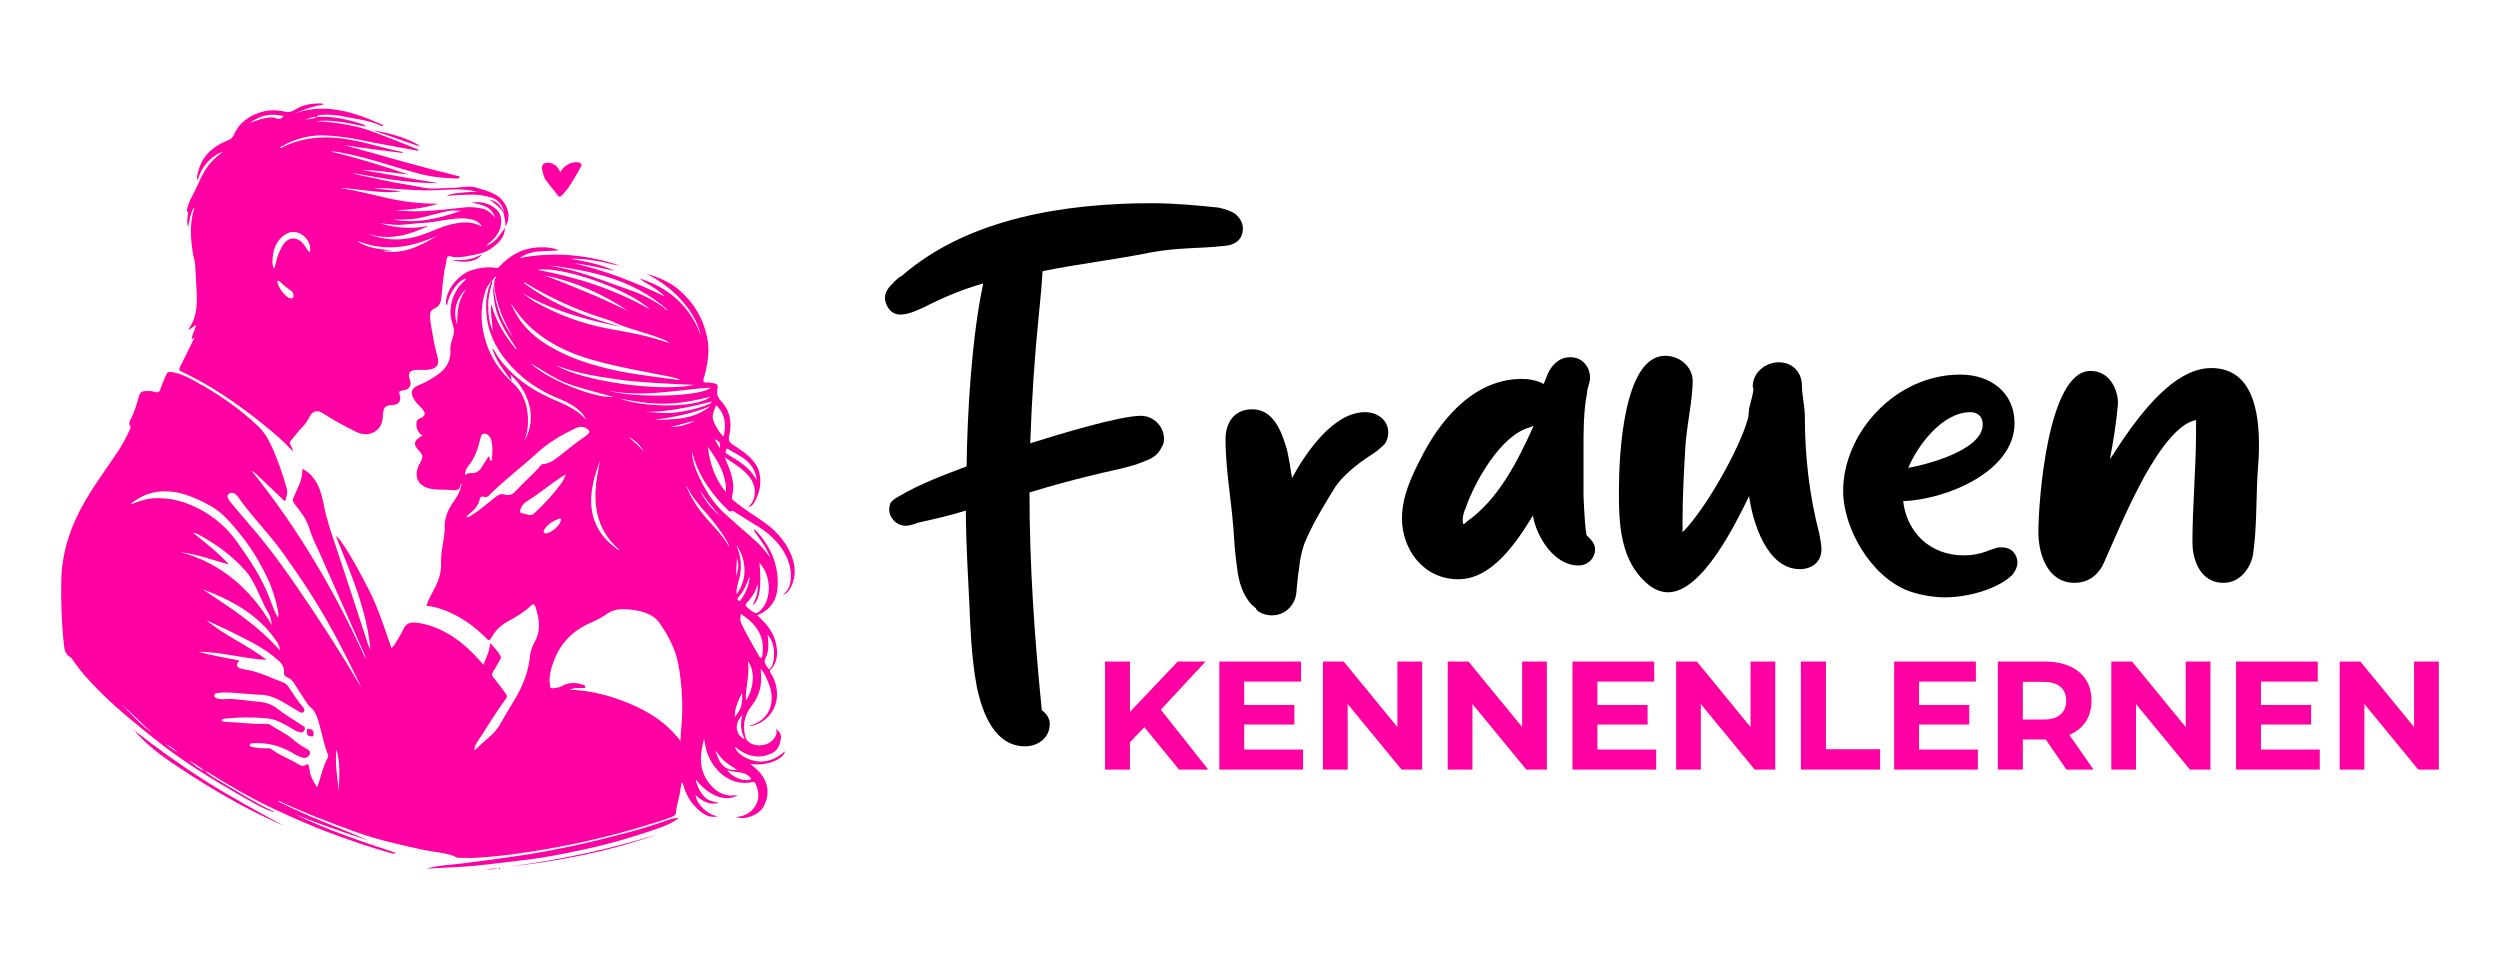
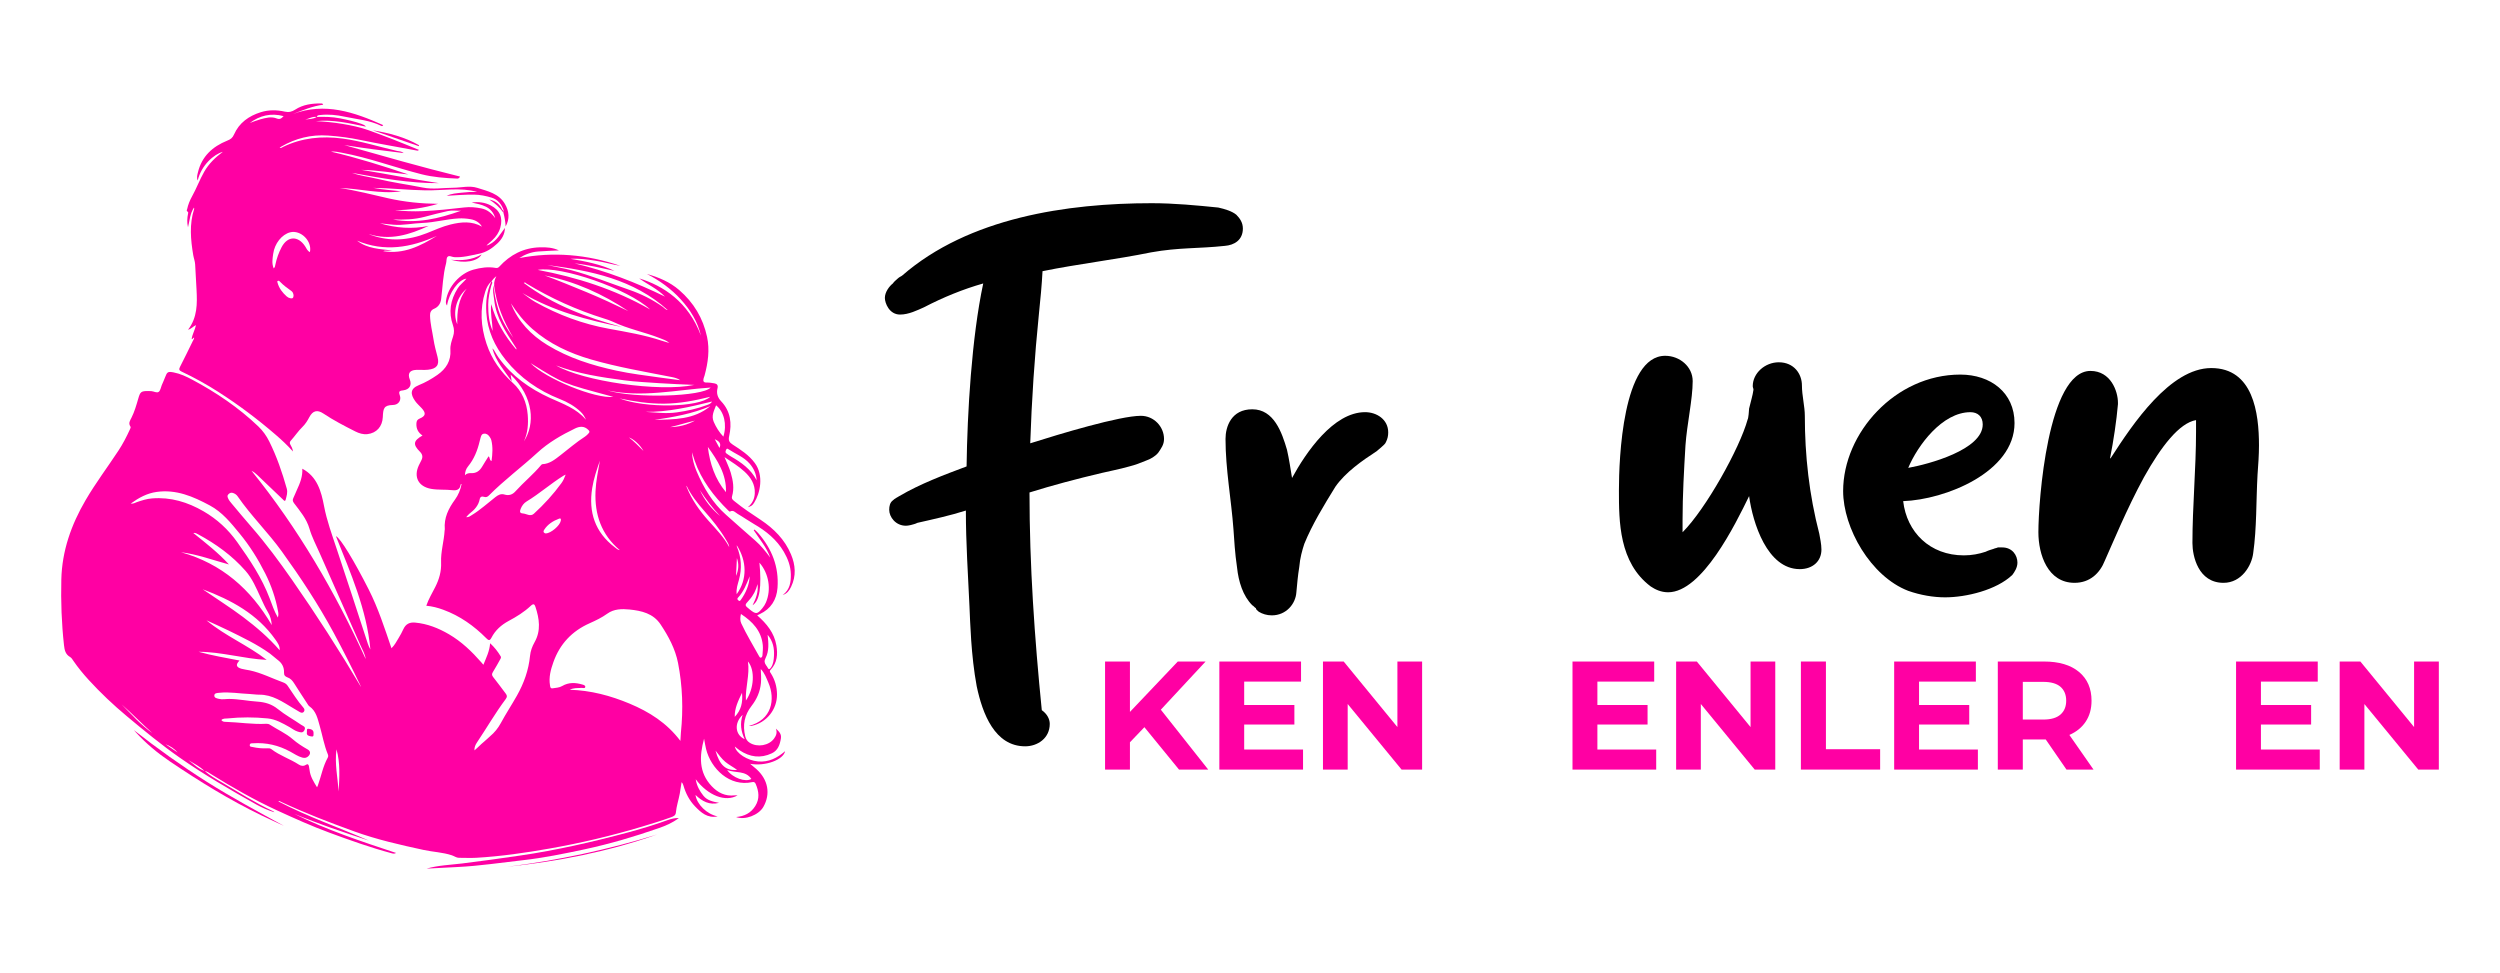
<svg xmlns="http://www.w3.org/2000/svg" version="1.1" id="Calque_1" x="0px" y="0px" width="220.42px" height="85.768px" viewBox="0 0 220.42 85.768" enable-background="new 0 0 220.42 85.768" xml:space="preserve">
  <g>
    <g>
      <g>
        <path d="M92.555,63.823c0,1.274-1.084,1.978-2.168,1.978c-2.678,0-3.762-2.87-4.272-5.292c-0.51-2.743-0.573-5.676-0.637-7.015     c-0.128-2.808-0.319-5.611-0.319-8.48c-1.403,0.446-2.87,0.765-4.272,1.084c-0.255,0.127-0.382,0.127-0.574,0.191     c-0.255,0.063-0.446,0.063-0.446,0.063c-0.893,0-1.467-0.765-1.467-1.402c0-0.318,0.064-0.638,0.319-0.829     c0.191-0.19,0.382-0.255,0.573-0.382c1.849-1.085,3.89-1.85,5.93-2.615c0.064-4.719,0.447-11.351,1.467-16.132     c-1.785,0.51-3.507,1.211-5.229,2.104c-0.574,0.255-1.339,0.639-2.104,0.639c-0.957,0-1.339-1.021-1.339-1.467     c0-0.51,0.382-1.021,0.702-1.274c0.127-0.192,0.318-0.319,0.446-0.447c0.127-0.127,0.319-0.19,0.383-0.255     c5.866-5.102,14.538-6.376,21.999-6.376c1.977,0,3.955,0.19,5.867,0.383c0.573,0.128,1.211,0.318,1.594,0.638     c0.318,0.318,0.574,0.701,0.574,1.212c0,1.021-0.766,1.467-1.595,1.53c-2.359,0.255-4.017,0.127-6.504,0.573     c-3.125,0.638-6.44,1.02-9.565,1.658c-0.063,1.211-0.191,2.551-0.318,3.762c-0.383,3.762-0.638,7.588-0.766,11.414     c2.614-0.829,7.907-2.424,9.756-2.424c1.147,0,2.04,0.957,2.04,2.041c0,0.51-0.255,0.829-0.51,1.212     c-0.255,0.317-0.701,0.572-1.084,0.701c-0.446,0.19-0.956,0.382-1.467,0.51c-0.893,0.256-1.913,0.446-2.423,0.573     c-2.168,0.511-4.336,1.085-6.377,1.722c0,6.439,0.447,12.815,1.084,19.193C92.3,62.93,92.555,63.376,92.555,63.823z" />
        <path d="M109.07,50.05c-0.191-1.275-0.255-2.486-0.318-3.38c-0.191-2.613-0.701-5.292-0.701-7.97c0-1.084,0.51-2.614,2.359-2.614     c1.912,0,2.613,2.041,3.061,3.571c0.191,0.827,0.318,1.722,0.445,2.485c1.213-2.23,3.637-5.803,6.44-5.803     c1.021,0,2.04,0.638,2.04,1.786c0,0.316-0.063,0.573-0.189,0.828c-0.064,0.19-0.256,0.318-0.384,0.446l-0.446,0.383     c-1.273,0.829-2.742,1.85-3.635,3.124c-1.021,1.658-2.039,3.315-2.742,5.037c-0.19,0.574-0.383,1.275-0.445,2.04     c-0.127,0.767-0.191,1.531-0.256,2.232c-0.063,1.02-0.893,2.04-2.168,2.04c-0.445,0-0.828-0.127-1.146-0.318     c-0.128-0.128-0.256-0.19-0.256-0.317c-0.127-0.064-0.189-0.191-0.318-0.256C109.58,52.536,109.197,51.261,109.07,50.05z" />
-         <path d="M128.582,51.071c-3.125,0-4.973-2.679-4.973-5.356c0-1.913,0.828-3.699,1.657-5.292c1.53-3.062,4.463-7.015,8.927-7.015     c0.639,0,1.339,0.128,1.913,0.446c0.128-0.318,0.255-0.638,0.383-0.957c0.318-0.638,0.894-1.401,1.978-1.401     s1.722,0.893,1.722,1.785c0,0.255-0.063,0.511-0.128,0.7c-0.063,0.191-0.127,0.384-0.127,0.639     c-0.319,1.594-0.319,3.38-0.319,4.974v4.081c0.063,1.786,0.191,3.189,0.255,3.444c0,0.063,0.064,0.127,0.129,0.189l0.19,0.191     c0.19,0.19,0.446,0.511,0.446,0.956c0,0.702-0.574,1.402-1.467,1.402c-2.168,0-3.699-2.551-4.018-4.398     C133.748,47.754,131.58,51.071,128.582,51.071z M129.156,46.16l0.191-0.191c2.74-1.912,4.463-5.292,5.865-8.417     c-0.063,0-0.191,0.063-0.318,0.127c-2.551,0.638-4.91,4.846-5.676,7.143c-0.19,0.382-0.254,0.7-0.254,1.083     c0,0.063,0,0.191,0.063,0.318C129.094,46.16,129.094,46.16,129.156,46.16z" />
        <path d="M154.088,36.977c0.063-0.063,0.127-0.829,0.127-0.956c0.129-0.573,0.318-1.147,0.384-1.657     c0-0.129-0.063-0.191-0.063-0.318c0-1.148,1.084-2.104,2.295-2.104c1.34,0,2.041,1.021,2.041,2.04     c0,0.894,0.256,1.851,0.256,2.679c0,3.508,0.383,6.95,1.274,10.394c0.063,0.383,0.19,0.894,0.19,1.402     c0,1.021-0.766,1.722-1.912,1.722c-2.87,0-4.146-4.08-4.465-6.438c-1.211,2.485-4.145,8.479-7.142,8.479     c-0.638,0-1.147-0.256-1.53-0.511c-2.806-2.104-2.806-5.738-2.806-8.481c0-2.74,0.319-11.858,4.081-11.858     c1.275,0,2.423,0.957,2.423,2.231c0,1.595-0.51,3.825-0.637,5.675c-0.128,2.168-0.256,4.399-0.256,6.568v1.083     C150.391,44.885,153.388,39.529,154.088,36.977z" />
        <path d="M173.153,48.966c0.701,0,1.339-0.127,1.913-0.318c0.255-0.128,0.51-0.191,0.701-0.255     c0.128-0.063,0.255-0.063,0.383-0.128h0.382c0.894,0,1.341,0.701,1.341,1.339c0,0.446-0.256,0.828-0.447,1.083     c-1.402,1.34-4.08,1.979-5.93,1.979c-1.021,0-2.168-0.191-3.252-0.573c-3.316-1.275-5.738-5.548-5.738-8.8     c0-5.103,4.59-10.267,10.33-10.267c2.678,0,4.781,1.595,4.781,4.272c0,4.336-6.121,6.759-9.818,6.886     C168.115,46.925,170.156,48.966,173.153,48.966z M174.813,37.425c0-0.701-0.446-1.084-1.085-1.084     c-2.486,0-4.654,2.934-5.483,4.91C170.029,40.932,174.813,39.657,174.813,37.425z" />
        <path d="M186.16,40.294c1.85-2.869,5.166-7.843,8.801-7.843c3.699,0,4.209,3.953,4.209,6.822c0,0.829-0.064,1.722-0.129,2.614     c-0.127,2.295-0.063,4.655-0.381,6.886c-0.129,1.084-1.021,2.614-2.615,2.614c-2.231,0-2.742-2.358-2.742-3.507     c0-3.252,0.318-6.568,0.318-9.82v-1.021c-1.467,0.256-3.061,2.296-4.591,5.038c-1.53,2.805-2.806,5.93-3.442,7.333     c-0.446,1.146-1.34,1.977-2.678,1.977c-2.361,0-3.189-2.486-3.189-4.464c0-2.741,0.828-14.219,4.592-14.219     c1.785,0,2.423,1.786,2.423,2.806v0.127c-0.128,1.468-0.383,3.189-0.7,4.783C186.098,40.422,186.098,40.357,186.16,40.294z" />
      </g>
      <g>
        <path fill="#FF00A3" d="M97.431,67.855v-9.53h2.193v9.528h-2.193V67.855z M99.406,65.674l-0.125-2.544l4.563-4.806h2.451     l-4.112,4.425l-1.228,1.307L99.406,65.674z M103.953,67.855l-3.39-4.152l1.442-1.565l4.523,5.718H103.953z" />
        <path fill="#FF00A3" d="M107.507,67.855v-9.53h7.203v1.77h-5.013v5.992h5.189v1.769H107.507z M109.537,63.878v-1.717h4.586v1.717     H109.537z" />
        <path fill="#FF00A3" d="M116.643,67.855v-9.53h1.827l5.621,6.86h-0.885v-6.86h2.179v9.528h-1.811l-5.637-6.86h0.885v6.86h-2.18     V67.855z" />
-         <path fill="#FF00A3" d="M127.644,67.855v-9.53h1.826l5.621,6.86h-0.886v-6.86h2.178v9.528h-1.81l-5.637-6.86h0.886v6.86h-2.179     V67.855z" />
        <path fill="#FF00A3" d="M138.644,67.855v-9.53h7.204v1.77h-5.009v5.992h5.185v1.769H138.644z M140.675,63.878v-1.717h4.587v1.717     H140.675z" />
        <path fill="#FF00A3" d="M147.781,67.855v-9.53h1.825l5.621,6.86h-0.884v-6.86h2.179v9.528h-1.812l-5.636-6.86h0.884v6.86h-2.178     V67.855z" />
        <path fill="#FF00A3" d="M158.781,67.855v-9.53h2.207v7.732h4.78v1.796h-6.987V67.855z" />
        <path fill="#FF00A3" d="M167.005,67.855v-9.53h7.203v1.77h-5.01v5.992h5.188v1.769H167.005z M169.033,63.878v-1.717h4.591v1.717     H169.033z" />
        <path fill="#FF00A3" d="M176.142,67.855v-9.53h4.069c1.326,0,2.356,0.305,3.091,0.918c0.736,0.615,1.104,1.459,1.104,2.539     c0,0.707-0.169,1.318-0.505,1.83c-0.335,0.514-0.812,0.905-1.43,1.178c-0.617,0.272-1.354,0.41-2.207,0.41h-2.897l0.979-0.967     v3.62h-2.203V67.855z M178.347,64.477l-0.979-1.035h2.776c0.683,0,1.189-0.146,1.526-0.443c0.334-0.294,0.503-0.699,0.503-1.217     c0-0.526-0.169-0.936-0.503-1.228c-0.337-0.29-0.847-0.435-1.526-0.435h-2.776l0.979-1.05V64.477z M182.199,67.855l-2.381-3.457     h2.355l2.409,3.457H182.199z" />
-         <path fill="#FF00A3" d="M186.15,67.855v-9.53h1.823l5.622,6.86h-0.884v-6.86h2.179v9.528h-1.811l-5.639-6.86h0.887v6.86h-2.178     V67.855z" />
        <path fill="#FF00A3" d="M197.149,67.855v-9.53h7.202v1.77h-5.009v5.992h5.187v1.769H197.149z M199.179,63.878v-1.717h4.588v1.717     H199.179z" />
        <path fill="#FF00A3" d="M206.285,67.855v-9.53h1.825l5.621,6.86h-0.885v-6.86h2.181v9.528h-1.813l-5.639-6.86h0.888v6.86h-2.179     V67.855z" />
      </g>
    </g>
    <g>
      <path fill="#FF00A3" d="M18.043,67.971c0.447,0.397,0.967,0.69,1.479,0.988c1.507,0.878,2.973,1.832,4.562,2.563    c0.041,0.02,0.076,0.05,0.104,0.094c-0.545-0.166-1.067-0.396-1.562-0.671c-2.31-1.293-4.599-2.622-6.772-4.139    c-1.624-1.132-3.148-2.389-4.668-3.657c-1.196-0.997-2.317-2.057-3.363-3.2c-0.483-0.528-0.94-1.084-1.348-1.678    c-0.084-0.123-0.168-0.271-0.29-0.341c-0.417-0.238-0.495-0.613-0.543-1.051c-0.213-1.926-0.282-3.855-0.235-5.79    c0.06-2.526,0.877-4.827,2.139-6.989c0.882-1.512,1.938-2.91,2.898-4.37c0.39-0.592,0.712-1.218,1.006-1.859    c0.04-0.087,0.101-0.19,0.05-0.265c-0.205-0.291-0.033-0.525,0.09-0.771c0.272-0.541,0.436-1.12,0.603-1.698    c0.171-0.594,0.25-0.661,0.869-0.661c0.093-0.001,0.185,0.003,0.278,0.009c0.225,0.013,0.483,0.188,0.654,0.063    c0.152-0.112,0.184-0.387,0.269-0.59c0.099-0.233,0.208-0.465,0.296-0.702c0.176-0.47,0.25-0.516,0.748-0.422    c0.587,0.112,1.123,0.365,1.643,0.642c2.111,1.128,4.084,2.454,5.82,4.115c0.406,0.388,0.721,0.829,0.973,1.337    c0.662,1.332,1.14,2.729,1.542,4.154c0.095,0.337-0.014,0.643-0.092,0.953c-0.06,0.24-0.173,0.073-0.256-0.005    c-0.753-0.72-1.505-1.44-2.26-2.157c-0.146-0.141-0.305-0.267-0.5-0.364c4.109,5.08,7.364,10.67,10.067,16.597    c-0.065-0.456-0.299-0.843-0.479-1.249c-1.194-2.697-2.39-5.396-3.582-8.095c-0.313-0.709-0.682-1.404-0.896-2.144    c-0.258-0.888-0.83-1.55-1.359-2.251c-0.124-0.165-0.148-0.287-0.06-0.466c0.113-0.228,0.199-0.468,0.307-0.699    c0.281-0.601,0.522-1.21,0.478-1.878c1.322,0.7,1.673,2.012,1.917,3.29c0.247,1.299,0.699,2.521,1.109,3.757    c0.924,2.786,1.844,5.572,2.746,8.367c0.059,0.182,0.139,0.356,0.232,0.525c-0.323-3.521-1.735-6.716-3.038-9.988    c0.381,0.138,1.629,2.211,2.897,4.713c0.833,1.645,1.394,3.396,2,5.167c0.284-0.271,0.439-0.593,0.624-0.891    c0.158-0.255,0.301-0.521,0.426-0.795c0.207-0.449,0.546-0.621,1.031-0.577c1.084,0.1,2.062,0.489,2.992,1.033    c1.105,0.646,2.01,1.517,2.846,2.47c0.053,0.062,0.104,0.121,0.185,0.217c0.253-0.628,0.541-1.192,0.594-1.899    c0.385,0.357,0.678,0.733,0.926,1.146c0.045,0.075,0.033,0.151-0.012,0.229c-0.219,0.381-0.418,0.772-0.656,1.142    c-0.121,0.188-0.122,0.305,0.021,0.479c0.377,0.469,0.726,0.96,1.092,1.438c0.134,0.175,0.15,0.293-0.004,0.499    c-0.915,1.226-1.679,2.552-2.529,3.819c-0.133,0.198-0.236,0.42-0.221,0.696c0.297-0.246,0.554-0.53,0.851-0.77    c0.18-0.145,0.339-0.313,0.516-0.464c0.394-0.33,0.709-0.712,0.957-1.171c0.445-0.824,0.963-1.607,1.423-2.425    c0.617-1.095,1.03-2.248,1.154-3.501c0.042-0.435,0.189-0.829,0.402-1.208c0.578-1.024,0.419-2.074,0.075-3.121    c-0.077-0.234-0.173-0.312-0.417-0.082c-0.575,0.541-1.251,0.957-1.945,1.328c-0.655,0.353-1.176,0.821-1.516,1.478    c-0.15,0.287-0.252,0.251-0.456,0.046c-1.089-1.097-2.329-1.974-3.791-2.51c-0.478-0.176-0.969-0.307-1.498-0.354    c0.201-0.589,0.516-1.113,0.792-1.655c0.346-0.683,0.545-1.382,0.513-2.163c-0.039-0.95,0.258-1.874,0.311-2.82    c0.001-0.033,0.019-0.068,0.016-0.103c-0.087-1.007,0.326-1.834,0.9-2.62c0.291-0.399,0.484-0.863,0.579-1.365    c-0.08-0.017-0.084,0.043-0.088,0.071c-0.066,0.414-0.343,0.51-0.706,0.467c-0.631-0.075-1.271-0.006-1.901-0.12    c-1.107-0.202-1.55-1.034-1.08-2.056c0.072-0.157,0.154-0.313,0.233-0.466c0.146-0.284,0.097-0.524-0.131-0.752    c-0.633-0.636-0.588-0.962,0.228-1.428c-0.382-0.252-0.558-0.599-0.538-1.045c0.01-0.218,0.06-0.354,0.285-0.448    c0.537-0.225,0.579-0.476,0.185-0.911c-0.194-0.215-0.421-0.404-0.585-0.641c-0.421-0.604-0.453-1.08,0.329-1.396    c0.582-0.236,1.124-0.545,1.637-0.903c0.763-0.531,1.213-1.239,1.147-2.196c-0.028-0.422,0.111-0.8,0.233-1.18    c0.113-0.348,0.112-0.665-0.009-1.008c-0.406-1.147-0.224-2.226,0.417-3.245c0.206-0.326,0.524-0.548,0.773-0.855    c-0.685,0.063-1.529,1.229-1.712,2.367c-0.114-0.146-0.107-0.284-0.089-0.424c0.158-1.214,1.224-2.413,2.42-2.74    c0.642-0.176,1.287-0.27,1.95-0.153c0.132,0.022,0.225,0.003,0.33-0.112c0.964-1.052,2.139-1.665,3.59-1.703    c0.571-0.016,1.129,0.019,1.665,0.273c-0.612,0.029-1.225,0.052-1.835,0.096c-0.635,0.047-1.207,0.283-1.66,0.582    c2.986-0.58,5.976-0.326,8.907,0.681c-0.728-0.121-1.443-0.332-2.181-0.447c-0.734-0.115-1.465-0.218-2.211-0.168    c1.331,0.218,2.647,0.478,3.879,1.059c-1.167-0.253-2.328-0.534-3.517-0.658c2.764,0.656,5.392,1.673,7.967,2.928    c-0.65-0.679-1.494-1.044-2.276-1.608c2.104,0.636,4.346,2.064,5.447,5.047c-0.289-1.235-0.935-2.27-1.783-3.199    c-0.854-0.936-1.861-1.658-2.982-2.237c1.039,0.296,2.016,0.702,2.847,1.418c1.281,1.104,2.106,2.483,2.458,4.128    c0.244,1.14,0.086,2.275-0.215,3.393c-0.024,0.089-0.066,0.173-0.088,0.263c-0.053,0.222-0.039,0.38,0.265,0.372    c0.229-0.007,0.462,0.032,0.69,0.072c0.231,0.039,0.334,0.169,0.272,0.422c-0.108,0.442-0.006,0.817,0.321,1.161    c0.836,0.879,0.958,1.952,0.703,3.074c-0.086,0.38,0.019,0.549,0.314,0.74c0.715,0.465,1.43,0.916,1.956,1.634    c0.795,1.087,0.477,2.646-0.07,3.497c-0.163,0.252-0.23,0.287-0.552,0.392c0.426-0.359,0.591-0.765,0.613-1.229    c0.036-0.793-0.351-1.397-0.902-1.906c-0.519-0.48-1.125-0.846-1.766-1.281c0.197,0.497,0.416,0.92,0.549,1.376    c0.201,0.688,0.322,1.374,0.114,2.081c-0.069,0.234,0.099,0.339,0.239,0.453c0.726,0.596,1.515,1.104,2.294,1.625    c1.159,0.774,2.114,1.729,2.663,3.034c0.398,0.943,0.471,1.904,0.014,2.855c-0.155,0.322-0.352,0.618-0.743,0.729    c0.643-0.461,0.729-1.144,0.715-1.836c-0.014-0.706-0.258-1.356-0.613-1.966c-0.634-1.083-1.569-1.837-2.637-2.454    c-0.49-0.284-0.954-0.614-1.443-0.897c-0.2-0.115-0.376-0.377-0.676-0.198c-0.021,0.013-0.097-0.052-0.137-0.091    c-1.297-1.269-2.379-2.683-2.979-4.419c-0.082-0.238-0.143-0.481-0.231-0.72c0.026,0.581,0.182,1.14,0.404,1.665    c0.612,1.451,1.405,2.791,2.603,3.85c0.857,0.76,1.711,1.524,2.577,2.275c0.507,0.438,0.915,0.962,1.318,1.495    c-0.321-0.902-0.938-1.626-1.455-2.409c0.022-0.022,0.045-0.044,0.067-0.065c0.106,0.102,0.222,0.193,0.318,0.304    c1.211,1.385,1.848,2.984,1.711,4.835c-0.077,1.048-0.583,1.861-1.57,2.321c-0.069,0.032-0.138,0.066-0.221,0.107    c0.836,0.729,1.507,1.55,1.692,2.651c0.129,0.769,0.079,1.529-0.505,2.141c-0.135,0.141-0.042,0.224,0.023,0.327    c0.354,0.562,0.528,1.175,0.537,1.839c0.016,1.34-0.927,2.514-2.247,2.787C66.211,64.011,66.155,64,66.024,64    c2.029-0.512,2.361-2.341,1.721-3.81c-0.171-0.392-0.307-0.813-0.67-1.206c0.022,0.466,0.05,0.851,0.015,1.234    c-0.071,0.763-0.365,1.428-0.83,2.025c-0.625,0.802-0.799,1.688-0.554,2.677c0.064,0.26,0.183,0.434,0.397,0.569    c0.68,0.429,1.707,0.248,2.152-0.383c0.17-0.241,0.29-0.494,0.154-0.866c0.299,0.273,0.503,0.486,0.441,0.871    c-0.089,0.553-0.264,1.053-0.795,1.305c-0.994,0.472-1.951,0.34-2.852-0.27c-0.143-0.097-0.272-0.214-0.417-0.329    c0.123,0.607,1.106,1.234,2.055,1.318c0.926,0.081,1.684-0.3,2.381-0.906c-0.159,0.773-1.764,1.355-3.084,1.115    c0.212,0.178,0.383,0.313,0.545,0.458c1.044,0.932,1.277,2.199,0.618,3.346c-0.412,0.717-1.63,1.187-2.402,0.888    c0.742-0.066,1.304-0.353,1.69-0.966c0.409-0.651,0.321-1.294,0.041-1.949c-0.056-0.13-0.137-0.2-0.295-0.165    c-2.012,0.444-3.651-1.186-4.083-2.919c-0.069-0.276-0.108-0.561-0.175-0.909c-0.418,1.551-0.477,2.974,0.674,4.191    c0.543,0.573,1.197,0.903,2.016,0.807c0.078-0.01,0.157-0.002,0.265-0.002c-1.054,0.623-2.604,0.029-3.693-1.419    c0.095,0.585,0.347,1.039,0.68,1.453c0.354,0.438,0.87,0.526,1.381,0.628c-0.851,0.226-1.499-0.14-2.079-0.699    c0.117,0.834,1.01,1.71,1.954,1.892c-0.9,0.184-1.47-0.336-1.998-0.887c-0.495-0.516-0.822-1.144-1.019-1.834    c-0.028-0.099-0.065-0.195-0.163-0.295c-0.054,0.34-0.101,0.682-0.163,1.02c-0.104,0.558-0.289,1.097-0.342,1.663    c-0.025,0.271-0.25,0.347-0.455,0.42c-0.859,0.313-1.735,0.576-2.611,0.84c-2.652,0.793-5.345,1.429-8.069,1.908    c-2.139,0.378-4.292,0.689-6.467,0.816c-0.515,0.029-1.024,0-1.536,0.001c-0.204,0-0.406-0.152-0.613-0.221    c-0.806-0.267-1.657-0.291-2.479-0.47c-2.065-0.446-4.123-0.912-6.117-1.633c-2.187-0.79-4.354-1.624-6.462-2.608    c-0.066-0.031-0.129-0.109-0.247-0.043c2.588,1.353,5.333,2.297,7.986,3.456c-2.216-0.724-4.425-1.469-6.58-2.361    c2.881,1.435,5.93,2.436,8.98,3.451c-0.138,0.092-0.266,0.062-0.393,0.027c-1.845-0.492-3.64-1.136-5.433-1.795    c-1.6-0.588-3.15-1.286-4.694-1.996c-1.996-0.92-3.904-2.01-5.771-3.172c-0.185-0.115-0.36-0.253-0.583-0.291    c-0.428-0.386-0.931-0.659-1.422-0.947C17.077,67.365,17.483,67.787,18.043,67.971z M43.574,25.129    c-0.044,0.604,0.109,1.183,0.249,1.763c0.259,1.069,0.794,2,1.434,2.884c-0.857-1.44-1.511-2.956-1.684-4.644    c-0.025-0.248,0.044-0.48,0.188-0.779c-0.221,0.166-0.326,0.313-0.43,0.459c-0.286,0.237-0.439,0.563-0.548,0.902    c-0.492,1.541-0.392,3.08,0.112,4.592c0.455,1.363,1.245,2.489,2.335,3.469c0.781,0.702,1.214,1.709,1.299,2.803    c0.062,0.799,0.01,1.587-0.335,2.334c0.988-1.526,0.89-3.904-1.172-5.885c0.03,0.188,0.056,0.35,0.094,0.59    c-0.666-0.959-1.402-1.783-1.707-2.902c0.154,0.12,0.207,0.272,0.29,0.403c0.093,0.146,0.179,0.298,0.28,0.438    c1.163,1.609,2.722,2.712,4.509,3.528c1.131,0.517,2.335,0.92,3.177,1.927c-0.114-0.268-0.264-0.508-0.474-0.707    c-0.529-0.501-1.158-0.854-1.824-1.117c-1.889-0.748-3.503-1.863-4.78-3.455c-0.98-1.22-1.607-2.589-1.708-4.163    c-0.061-0.95,0.032-1.887,0.446-2.765c0.155,0.113,0.03,0.238,0.001,0.344c-0.154,0.56-0.28,1.119-0.281,1.7    c-0.002,0.799,0.061,1.586,0.392,2.328c-0.024-0.788-0.224-1.563-0.126-2.364c0.412,1.501,1.18,2.797,2.205,4.002    c0.014-0.071,0.021-0.086,0.017-0.093c-0.048-0.077-0.099-0.154-0.149-0.23c-0.803-1.244-1.634-2.48-1.804-4.005    C43.53,26.037,43.384,25.578,43.574,25.129z M59.989,65.324c0.019-0.316,0.023-0.522,0.044-0.727    c0.216-2.061,0.145-4.115-0.252-6.145c-0.242-1.236-0.84-2.349-1.537-3.395c-0.65-0.978-1.684-1.21-2.745-1.318    c-0.668-0.069-1.375-0.05-1.94,0.357c-0.496,0.357-1.03,0.614-1.577,0.857c-1.554,0.689-2.625,1.831-3.192,3.43    c-0.232,0.653-0.417,1.326-0.299,2.034c0.021,0.126,0.025,0.306,0.236,0.271c0.284-0.047,0.58-0.05,0.837-0.202    c0.57-0.336,1.168-0.313,1.775-0.134c0.114,0.034,0.292,0.073,0.26,0.229c-0.03,0.141-0.195,0.063-0.304,0.069    c-0.354,0.024-0.72-0.015-1.058,0.165c1.849,0.053,3.597,0.521,5.282,1.226C57.234,62.763,58.786,63.726,59.989,65.324z     M21.119,58.237c-0.36,0.367-0.303,0.593,0.181,0.729c0.232,0.065,0.477,0.088,0.714,0.138c1.036,0.223,1.977,0.709,2.963,1.067    c0.153,0.055,0.289,0.149,0.383,0.289c0.451,0.658,0.87,1.339,1.398,1.941c0.101,0.115,0.124,0.264,0.01,0.379    c-0.104,0.104-0.24,0.058-0.354-0.008c-0.191-0.107-0.377-0.226-0.566-0.337c-0.932-0.555-1.828-1.195-2.986-1.187    c-0.277,0.003-0.553-0.047-0.831-0.059c-0.901-0.033-1.796-0.207-2.702-0.106c-0.18,0.02-0.43,0.013-0.434,0.245    c-0.004,0.216,0.239,0.248,0.418,0.292c0.298,0.074,0.599,0.002,0.898,0.004c0.836,0.006,1.653,0.184,2.483,0.237    c0.669,0.046,1.254,0.212,1.8,0.652c0.644,0.521,1.384,0.923,2.068,1.396c0.143,0.099,0.432,0.153,0.282,0.461    c-0.147,0.302-0.375,0.195-0.595,0.132c-0.271-0.079-0.487-0.263-0.729-0.398c-0.606-0.34-1.214-0.691-1.92-0.762    c-1.178-0.117-2.358-0.121-3.536,0.001c-0.181,0.019-0.392-0.02-0.548,0.143c0.091,0.134,0.219,0.154,0.344,0.157    c1.212,0.035,2.416,0.241,3.633,0.171c0.098-0.005,0.215,0.023,0.297,0.077c0.666,0.438,1.408,0.753,2.017,1.283    c0.402,0.35,0.852,0.638,1.316,0.901c0.241,0.138,0.281,0.354,0.097,0.563c-0.15,0.172-0.339,0.222-0.566,0.158    c-0.386-0.106-0.711-0.333-1.055-0.521c-1.033-0.565-2.13-0.822-3.305-0.741c-0.112,0.007-0.252-0.019-0.272,0.144    c-0.022,0.177,0.147,0.163,0.241,0.184c0.431,0.096,0.869,0.14,1.311,0.114c0.131-0.007,0.252-0.002,0.361,0.082    c0.738,0.568,1.639,0.851,2.414,1.355c0.187,0.122,0.408,0.163,0.622,0.02c0.151-0.101,0.236-0.039,0.266,0.126    c0.021,0.114,0.045,0.229,0.057,0.342c0.062,0.563,0.358,1.019,0.659,1.514c0.037-0.083,0.058-0.123,0.073-0.165    c0.293-0.813,0.444-1.678,0.868-2.444c0.055-0.101,0.053-0.195,0.011-0.299c-0.333-0.807-0.475-1.667-0.715-2.5    c-0.185-0.643-0.311-1.313-0.915-1.736c-0.082-0.058-0.134-0.159-0.19-0.246c-0.386-0.591-0.776-1.18-1.15-1.776    c-0.147-0.235-0.321-0.432-0.581-0.522c-0.212-0.075-0.323-0.188-0.313-0.428c0.02-0.476-0.183-0.843-0.568-1.123    c-0.233-0.171-0.437-0.381-0.67-0.549c-1.142-0.823-2.409-1.421-3.665-2.039c-0.636-0.314-1.289-0.597-1.934-0.894    c1.636,1.369,3.627,2.183,5.309,3.488c-2.024-0.098-3.979-0.713-6.01-0.715C18.688,57.797,19.9,58.001,21.119,58.237z     M41.102,45.601c0.247,0.008,0.368-0.108,0.502-0.19c0.744-0.453,1.384-1.043,2.068-1.577c0.235-0.184,0.491-0.33,0.798-0.234    c0.391,0.121,0.707,0.019,0.97-0.274c0.726-0.807,1.577-1.491,2.272-2.328c0.027-0.031,0.07-0.069,0.107-0.072    c0.643-0.028,1.109-0.417,1.583-0.782c0.723-0.558,1.411-1.16,2.184-1.655c0.124-0.079,0.23-0.191,0.328-0.306    c0.076-0.088,0.083-0.156-0.032-0.271c-0.371-0.378-0.784-0.326-1.183-0.134c-1.191,0.575-2.342,1.237-3.317,2.134    c-1.398,1.283-2.928,2.415-4.267,3.765c-0.12,0.121-0.248,0.193-0.432,0.13c-0.188-0.063-0.344-0.021-0.387,0.204    c-0.107,0.559-0.461,0.94-0.895,1.271C41.302,45.353,41.23,45.46,41.102,45.601z M31.837,60.581    c-0.029-0.07-0.055-0.143-0.088-0.209c-0.743-1.543-1.514-3.071-2.328-4.578c-1.349-2.5-2.908-4.863-4.568-7.166    c-1.22-1.691-2.722-3.154-3.905-4.873c-0.103-0.149-0.248-0.241-0.417-0.295c-0.164-0.051-0.288,0.008-0.402,0.128    c-0.112,0.118-0.07,0.225-0.019,0.349c0.074,0.175,0.194,0.315,0.313,0.457c0.581,0.69,1.155,1.388,1.749,2.066    c1.289,1.476,2.449,3.05,3.569,4.652C27.886,54.188,29.914,57.339,31.837,60.581z M24.498,54.449    c0.065-0.22,0.051-0.377,0.021-0.536c-0.214-1.168-0.596-2.285-1.127-3.343c-0.629-1.252-1.366-2.439-2.263-3.527    c-0.775-0.94-1.53-1.89-2.633-2.481c-1.464-0.786-2.959-1.432-4.684-1.19c-0.847,0.119-1.565,0.506-2.293,1.032    c0.248,0.026,0.395-0.078,0.552-0.134c0.437-0.151,0.877-0.291,1.341-0.327c1.638-0.129,3.13,0.327,4.532,1.138    c1.19,0.688,2.173,1.596,2.973,2.719c1.11,1.56,2.17,3.142,2.854,4.946C23.982,53.303,24.168,53.875,24.498,54.449z     M23.961,55.111c-0.031-0.423-0.131-0.798-0.337-1.137c-0.253-0.416-0.447-0.858-0.651-1.302c-0.377-0.816-0.724-1.66-1.33-2.347    c-1.185-1.345-2.615-2.377-4.187-3.222c-0.106-0.058-0.214-0.137-0.416-0.112c1.114,0.896,2.204,1.744,3.147,2.777    c-1.405-0.381-2.771-0.896-4.232-1.079C19.541,49.688,22.108,51.94,23.961,55.111z M46.064,25.839    c0.213,0.157,0.424,0.317,0.641,0.47c0.161,0.113,0.324,0.227,0.495,0.321c2.032,1.142,4.192,1.938,6.484,2.356    c1.566,0.286,3.135,0.545,4.65,1.052c0.225,0.074,0.455,0.136,0.682,0.203c-0.25-0.227-0.549-0.314-0.838-0.429    c-1.365-0.537-2.821-0.812-4.151-1.45c-0.238-0.113-0.495-0.192-0.749-0.272c-2.418-0.755-4.711-1.789-6.878-3.103    c-0.054-0.032-0.098-0.142-0.217-0.038c2.602,1.953,5.571,3.051,8.662,3.887C51.79,28.227,48.798,27.442,46.064,25.839z     M45.048,26.749c0.639,1.607,1.768,2.787,3.211,3.669c1.876,1.146,3.943,1.795,6.078,2.258c1.299,0.282,2.617,0.435,3.93,0.623    c0.569,0.081,1.14,0.15,1.709,0.224c-0.236-0.169-0.502-0.23-0.767-0.283c-2.373-0.468-4.761-0.87-7.089-1.545    c-1.909-0.552-3.681-1.374-5.188-2.696C46.189,28.344,45.582,27.574,45.048,26.749z M49.875,41.844    c-0.124,0.063-0.165,0.081-0.203,0.104c-1.12,0.695-2.109,1.579-3.239,2.263c-0.247,0.147-0.424,0.385-0.532,0.667    c-0.079,0.209-0.09,0.371,0.186,0.389c0.329,0.021,0.673,0.313,0.985,0.026c0.896-0.82,1.717-1.713,2.431-2.7    C49.65,42.389,49.758,42.163,49.875,41.844z M43.075,40.232c0.146,0.107,0.048,0.331,0.263,0.419    c0.085-0.63,0.13-1.235-0.019-1.842c-0.024-0.098-0.079-0.192-0.136-0.278c-0.12-0.183-0.279-0.324-0.513-0.295    c-0.227,0.028-0.261,0.231-0.312,0.408c-0.026,0.088-0.048,0.179-0.07,0.269c-0.191,0.807-0.491,1.563-1.025,2.212    c-0.183,0.222-0.261,0.478-0.271,0.784c0.164-0.19,0.366-0.2,0.561-0.193c0.447,0.015,0.739-0.205,0.956-0.572    C42.69,40.836,42.885,40.537,43.075,40.232z M17.872,51.956c1.187,0.819,2.413,1.583,3.566,2.452    c1.161,0.874,2.26,1.815,3.219,2.924c0.032-0.38-0.176-0.655-0.369-0.932C22.696,54.137,20.388,52.897,17.872,51.956z     M66.79,51.502c-0.132,0.541-0.379,1.015-0.755,1.423c-0.402,0.436-0.398,0.438,0.071,0.813c0.546,0.438,0.669,0.426,1.114-0.12    c0.124-0.152,0.232-0.315,0.31-0.499c0.489-1.144,0.259-2.566-0.572-3.508c0.206,2.129,0.022,3.36-0.603,3.752    C66.662,52.753,66.879,52.162,66.79,51.502z M61.22,33.936c-1.031-0.049-2.064-0.079-3.094-0.152    c-1.026-0.073-2.054-0.119-3.075-0.251c-1.03-0.135-2.057-0.283-3.075-0.487c-1.002-0.202-1.989-0.463-2.949-0.825    C51.356,33.598,58.101,34.593,61.22,33.936z M65.327,54.132c-0.072,0.323-0.086,0.582,0.031,0.834    c0.459,0.986,1.031,1.911,1.554,2.863c0.037,0.068,0.086,0.168,0.169,0.157c0.103-0.013,0.138-0.127,0.144-0.215    c0.02-0.298,0.058-0.601,0.028-0.896C67.126,55.629,66.366,54.814,65.327,54.132z M48.251,23.368    c0.701,0.163,1.417,0.27,2.118,0.456c1.744,0.465,3.416,1.146,5.119,1.731c1.044,0.36,2.024,0.85,2.93,1.484    c0.149,0.104,0.258,0.274,0.456,0.3C55.855,24.616,52.1,23.865,48.251,23.368z M57.319,27.285    c-1.918-1.813-7.884-3.866-9.908-3.489C50.819,24.437,54.192,25.496,57.319,27.285z M52.891,40.619    c-0.278,0.784-0.543,1.581-0.677,2.411c-0.34,2.125,0.245,3.9,1.996,5.228c0.13,0.099,0.247,0.221,0.438,0.248    c-1.63-1.371-2.227-3.138-2.143-5.184C52.543,42.412,52.731,41.522,52.891,40.619z M53.533,34.417    c2.422,0.744,8.428,0.547,9.124-0.248C59.627,34.376,56.6,35.076,53.533,34.417z M64.008,43.395c0.052-1.566-0.735-2.795-1.6-3.99    C62.587,40.876,63.038,42.24,64.008,43.395z M55.397,27.429c-2.254-1.515-4.697-2.61-7.379-3.143    c1.253,0.462,2.486,0.977,3.723,1.483C52.978,26.277,54.185,26.849,55.397,27.429z M63.134,35.736    c-0.17,0.471-0.443,0.917-0.203,1.464c0.21,0.477,0.472,0.899,0.846,1.297C64.115,37.42,63.84,36.302,63.134,35.736z     M66.712,42.343c-0.037-0.56-0.248-1.04-0.616-1.464c-0.517-0.595-1.25-0.86-1.883-1.279c-0.077-0.051-0.135-0.069-0.186,0.044    c-0.055,0.123-0.112,0.238,0.024,0.337c0.13,0.097,0.263,0.189,0.403,0.271C65.366,40.77,66.203,41.371,66.712,42.343z     M67.679,55.967c0.084,0.741,0.138,1.431-0.18,2.052c-0.137,0.271-0.097,0.434,0.046,0.637c0.047,0.065,0.099,0.131,0.133,0.202    c0.093,0.201,0.186,0.152,0.288,0.011c0.226-0.316,0.256-0.691,0.275-1.056C68.276,57.16,68.159,56.539,67.679,55.967z     M54.625,35.13c2.225,0.871,6.975,0.815,7.994-0.146c-1.387,0.342-2.696,0.592-4.039,0.606    C57.241,35.606,55.931,35.401,54.625,35.13z M56.902,36.313c0.923,0.059,1.842,0.178,2.768,0.045    c0.905-0.129,1.794-0.316,2.648-0.643c0.167-0.063,0.364-0.114,0.455-0.314C60.829,35.885,58.903,36.333,56.902,36.313z     M64.298,48.242c-0.024-0.249-0.165-0.446-0.285-0.651c-0.542-0.919-1.211-1.744-1.915-2.54c-0.605-0.687-1.171-1.398-1.568-2.234    c-0.011,0.056,0.001,0.098,0.017,0.138c0.445,1.107,1.124,2.063,1.912,2.948C63.119,46.643,63.826,47.348,64.298,48.242z     M64.95,52.39c0.961-1.324,0.893-2.941,0.011-4.312c0.003,0.05-0.003,0.085,0.008,0.112c0.396,0.953,0.458,1.921,0.186,2.921    C65.048,51.508,64.896,51.904,64.95,52.39z M65.942,58.319c0.184,1.173-0.245,2.305-0.178,3.447    C66.494,60.726,66.588,59.059,65.942,58.319z M62.629,35.806c-1.577,0.678-3.248,0.969-4.929,1.216    C59.436,36.978,61.189,37.009,62.629,35.806z M46.775,32.013c1.328,1.383,5.725,3.167,7.302,2.978    C49.537,33.761,49.81,33.893,46.775,32.013z M48.12,47.035c0.461-0.021,1.24-0.693,1.318-1.102    c0.005-0.022,0.008-0.046,0.012-0.068c0.017-0.116-0.018-0.188-0.149-0.139c-0.538,0.202-1.012,0.496-1.326,0.991    C47.85,46.915,47.975,47.008,48.12,47.035z M64.113,67.895c0.479,0.695,1.627,1.095,2.131,0.781    C65.737,67.92,64.868,68.172,64.113,67.895z M29.667,66.067c-0.168,1.251,0.1,2.479,0.195,3.714    C29.919,68.535,30.015,67.289,29.667,66.067z M64.989,67.878c-0.36-0.26-0.729-0.448-1.045-0.711    c-0.326-0.271-0.561-0.616-0.86-0.987C63.448,67.479,64.003,67.974,64.989,67.878z M65.478,63.024    c-0.773,0.732-0.667,1.773,0.178,2.148C65.332,64.49,65.221,63.805,65.478,63.024z M40.315,28.593    c-0.018-1.127,0.08-2.219,0.831-3.14C40.247,26.199,39.88,27.536,40.315,28.593z M65.422,61.084    c-0.343,0.722-0.659,1.354-0.641,2.119C65.343,62.618,65.506,61.94,65.422,61.084z M66.099,50.809    c-0.277,0.675-0.529,1.359-1.044,1.902c-0.096,0.102-0.011,0.167,0.054,0.23c0.079,0.078,0.14,0.045,0.196-0.033    C65.755,52.278,66.06,51.595,66.099,50.809z M13.43,64.627c-0.923-0.814-1.775-1.709-2.704-2.521    C11.595,62.979,12.406,63.915,13.43,64.627z M61.704,43.211c0.42,0.902,1.026,1.66,1.795,2.29    C62.822,44.798,62.234,44.026,61.704,43.211z M61.272,37.085c-0.739,0.172-1.454,0.404-2.186,0.576    C59.863,37.641,60.598,37.464,61.272,37.085z M64.893,50.775c0.232-0.513,0.269-1.035,0.078-1.568    C64.944,49.729,64.919,50.252,64.893,50.775z M56.733,39.759c-0.274-0.514-0.875-1.065-1.28-1.189    C55.918,38.921,56.29,39.322,56.733,39.759z M63.433,39.493c0.161-0.34,0.036-0.576-0.413-0.766    C63.169,39.005,63.296,39.237,63.433,39.493z M14.592,65.616c0.358,0.244,0.717,0.489,1.074,0.734    C15.377,66.009,15.011,65.775,14.592,65.616z" />
      <path fill="#FF00A3" d="M44.518,20.094c-0.005,0.574-0.29,1.025-0.687,1.391c-0.456,0.419-0.951,0.756-1.603,0.889    c-0.726,0.149-1.433,0.345-2.185,0.299c-0.201-0.012-0.444-0.187-0.59-0.021c-0.111,0.126-0.072,0.376-0.123,0.564    c-0.279,1.033-0.3,2.101-0.436,3.153c-0.051,0.399-0.249,0.697-0.621,0.854c-0.283,0.118-0.363,0.332-0.357,0.608    c0.017,0.708,0.199,1.393,0.306,2.089c0.081,0.523,0.219,1.036,0.354,1.549c0.188,0.719-0.086,1.049-0.845,1.13    c-0.343,0.036-0.695-0.003-1.042,0.013c-0.577,0.026-0.766,0.326-0.556,0.854c0.194,0.487-0.03,0.876-0.57,0.947    c-0.283,0.037-0.458,0.048-0.314,0.439c0.16,0.442-0.117,0.844-0.595,0.853c-0.836,0.015-0.867,0.324-0.903,1.072    c-0.04,0.831-0.551,1.407-1.357,1.499c-0.378,0.042-0.737-0.071-1.07-0.239c-0.961-0.485-1.917-0.98-2.814-1.579    c-0.536-0.358-0.934-0.255-1.24,0.326c-0.162,0.309-0.346,0.604-0.597,0.849c-0.384,0.373-0.675,0.822-1.033,1.217    c-0.099,0.109-0.115,0.209-0.042,0.344c0.091,0.167,0.196,0.333,0.235,0.613c-0.5-0.556-0.987-1.011-1.492-1.446    c-1.614-1.394-3.312-2.673-5.111-3.82c-1.037-0.662-2.108-1.254-3.217-1.779c-0.211-0.1-0.26-0.188-0.146-0.409    c0.388-0.75,0.752-1.512,1.125-2.27c0.05-0.103,0.125-0.194,0.126-0.319c-0.099,0.004-0.109,0.147-0.22,0.134    c0.05-0.428,0.294-0.796,0.377-1.235c-0.25,0.113-0.396,0.331-0.695,0.409c0.833-1.09,0.811-2.311,0.748-3.536    c-0.038-0.738-0.086-1.478-0.122-2.216c-0.014-0.287-0.124-0.56-0.169-0.827c-0.228-1.358-0.355-2.729,0.084-4.08    c0.006-0.02-0.006-0.044-0.018-0.114c-0.362,0.55-0.38,1.162-0.528,1.737c-0.096-0.41-0.078-0.815,0.009-1.22    c0.021-0.097,0.023-0.096-0.096-0.213c-0.055-0.054-0.001-0.104,0.01-0.155c0.082-0.399,0.235-0.776,0.432-1.13    c0.395-0.707,0.672-1.471,1.074-2.175c0.405-0.709,0.97-1.26,1.645-1.759c-0.784,0.206-1.901,1.183-2.219,2.53    c-0.111-0.271-0.031-0.495,0.019-0.707c0.336-1.42,1.29-2.286,2.592-2.811c0.287-0.114,0.457-0.229,0.596-0.547    c0.449-1.021,1.3-1.626,2.349-1.956c0.701-0.22,1.418-0.213,2.126-0.052c0.346,0.079,0.626,0.012,0.915-0.177    c0.697-0.453,1.486-0.551,2.295-0.546c0.072,0,0.14,0.013,0.171,0.111c-0.935,0.126-1.797,0.482-2.674,0.825    C28.648,9,31.217,9.882,33.782,11.03c-0.074,0.122-0.128,0.089-0.168,0.067c-1.015-0.499-2.136-0.576-3.217-0.808    c-0.704-0.151-1.415-0.229-2.135-0.15c-0.13,0.016-0.287-0.008-0.33,0.178c-0.371-0.067-0.68,0.138-1.016,0.227    c0.34-0.062,0.701-0.029,1.007-0.233c0.688-0.021,1.374-0.012,2.052,0.124c0.646,0.13,1.289,0.268,1.909,0.494    c0.141,0.051,0.284,0.102,0.377,0.238c-1.46-0.297-2.91-0.646-4.417-0.484c0.783,0.033,1.563,0.11,2.335,0.239    c0.786,0.131,1.567,0.292,2.319,0.562c0.74,0.267,1.476,0.542,2.208,0.827c0.741,0.29,1.475,0.599,2.225,0.902    c-0.066,0.101-0.14,0.069-0.195,0.059c-1.643-0.315-3.295-0.582-4.934-0.927c-0.947-0.198-1.911-0.325-2.882-0.393    c-1.488-0.104-2.858,0.239-4.138,0.983c-0.039,0.022-0.073,0.056-0.129,0.1c0.131,0.053,0.206-0.036,0.284-0.073    c1.67-0.813,3.437-0.986,5.249-0.748c1.639,0.217,3.216,0.727,4.824,1.094c0.176,0.04,0.374,0.016,0.587,0.19    c-1.794-0.211-3.523-0.433-5.243-0.707c3.389,0.959,6.77,1.932,10.212,2.779c-0.097,0.186-0.201,0.178-0.283,0.175    c-1.049-0.042-2.086-0.119-3.118-0.38c-2.352-0.595-4.631-1.457-7.023-1.898c-0.306-0.057-0.61-0.131-0.975-0.1    c2.348,0.55,4.596,1.264,6.837,2.015c-1.384-0.146-2.752-0.376-4.144-0.404c2.288,0.358,4.555,0.838,6.848,1.171    c-2.593,0.021-5.131-0.448-7.671-0.907c0.718,0.266,1.477,0.343,2.211,0.521c1.33,0.327,2.689,0.505,4.03,0.775    c0.886,0.179,1.796,0.021,2.696,0.016c0.702-0.004,1.421-0.21,2.104,0.009c0.912,0.292,1.908,0.495,2.445,1.428    c0.366,0.638,0.434,1.309,0.057,1.979c-0.018-0.412-0.092-0.815-0.195-1.215c0.012-0.055,0.024-0.109,0.037-0.164    c-0.182-0.559-0.51-0.994-1.09-1.168c-0.497-0.148-1.002-0.257-1.532-0.261c-0.808-0.008-1.611,0.054-2.417,0.102    c0.417-0.201,0.877-0.222,1.324-0.275c0.45-0.054,0.907-0.078,1.366-0.07c-1.504-0.416-3.036-0.109-4.551-0.134    c-1.54-0.025-3.071-0.197-4.608-0.22c0.81,0.159,1.632,0.203,2.448,0.303c-1.825,0.271-3.606-0.246-5.414-0.29    c1.452,0.21,2.865,0.588,4.291,0.908c1.438,0.323,2.901,0.472,4.383,0.486c-1.245,0.369-2.513,0.553-3.81,0.561    c0.819,0.09,1.636,0.12,2.456,0.085c1.226-0.056,2.445-0.183,3.662-0.326c0.513-0.062,1.018-0.017,1.519,0.087    c0.527,0.107,0.912,0.43,1.215,0.859c-0.296-1.048-1.197-1.191-2.08-1.379c0.596-0.085,1.156-0.019,1.68,0.252    c0.817,0.422,1.095,1.084,0.846,1.966c-0.124,0.438-0.373,0.793-0.7,1.098c-0.169,0.158-0.345,0.31-0.518,0.464    c0.11-0.003,0.187-0.051,0.267-0.09C43.797,21.233,44.115,20.625,44.518,20.094z M32.508,20.634    c0.063,0.026,0.125,0.058,0.188,0.081c1.668,0.601,3.309,0.489,4.942-0.16c0.686-0.272,1.36-0.584,2.081-0.76    c0.942-0.229,1.879-0.324,2.773,0.188c-0.194-0.342-0.545-0.575-0.989-0.653c-0.354-0.063-0.713-0.091-1.072-0.072    c-1.072,0.057-2.111,0.36-3.19,0.4c-0.851,0.03-1.694,0.229-2.554,0.155c-0.4-0.032-0.799-0.084-1.199-0.127    c1.418,0.423,2.852,0.536,4.309,0.228C36.11,20.697,34.396,21.235,32.508,20.634z M27.325,22.23    c0.214-0.978-0.809-1.98-1.74-1.748c-0.735,0.186-1.378,0.99-1.5,1.904c-0.056,0.419-0.138,0.845,0.048,1.28    c0.122-0.11,0.125-0.232,0.148-0.34c0.109-0.535,0.292-1.045,0.545-1.527c0.525-1.001,1.451-1.034,2.075-0.085    C27.019,21.895,27.092,22.116,27.325,22.23z M33.786,22.146c1.8,0.293,3.28-0.456,4.728-1.348    c-2.293,1.039-4.62,1.437-7.034,0.421c0.921,0.721,2.031,0.735,3.112,0.867c-0.127,0.017-0.254,0.01-0.379,0.019    C34.078,22.115,33.938,22.06,33.786,22.146z M34.632,19.353c2.083,0.389,4.064-0.071,6.015-0.773    c-0.391,0.016-0.779-0.058-1.171,0.03c-0.676,0.15-1.346,0.319-2.015,0.501C36.538,19.359,35.59,19.384,34.632,19.353z     M25.882,26.023c-0.019-0.108-0.051-0.264-0.179-0.356c-0.364-0.266-0.733-0.521-1.041-0.854c-0.048-0.052-0.12-0.085-0.185-0.035    c-0.057,0.044-0.018,0.106-0.003,0.16c0.133,0.484,0.429,0.861,0.795,1.191c0.095,0.086,0.203,0.142,0.333,0.169    C25.809,26.344,25.882,26.256,25.882,26.023z M22.02,10.844c0.313-0.109,0.622-0.239,0.941-0.324    c0.469-0.124,0.956-0.267,1.429-0.077c0.284,0.113,0.424,0.005,0.613-0.204C23.88,9.941,22.903,10.185,22.02,10.844z" />
      <path fill="#FF00A3" d="M37.608,76.585c1.014-0.292,2.075-0.326,3.121-0.453c1.709-0.207,3.413-0.449,5.116-0.698    c3.232-0.472,6.409-1.202,9.56-2.049c1.162-0.312,2.313-0.666,3.445-1.074c0.305-0.108,0.615-0.194,1.004-0.191    c-0.567,0.438-1.177,0.688-1.786,0.9c-2.132,0.744-4.297,1.384-6.505,1.858c-1.82,0.391-3.648,0.763-5.499,0.969    c-1.896,0.21-3.784,0.502-5.693,0.594C39.451,76.485,38.529,76.537,37.608,76.585z" />
-       <path fill="#FF00A3" d="M49.402,15.221c0.208-0.598,1.065-1.047,1.634-0.894c0.184,0.05,0.3,0.183,0.194,0.361    c-0.527,0.896-0.978,1.841-1.735,2.58c-0.125,0.122-0.211,0.09-0.308-0.035c-0.333-0.431-0.671-0.855-1.01-1.28    c-0.248-0.312-0.314-0.689-0.382-1.059c-0.065-0.356,0.159-0.569,0.528-0.545C48.851,14.387,49.199,14.669,49.402,15.221z" />
-       <path fill="#FF00A3" d="M11.801,64.371c2.073,1.626,4.208,3.152,6.438,4.563c2.219,1.403,4.527,2.635,6.825,3.897    c-0.665-0.311-1.333-0.61-1.994-0.93c-2.826-1.366-5.491-3.013-8.088-4.767c-1.093-0.739-2.108-1.581-3-2.561    C11.92,64.509,11.861,64.439,11.801,64.371z" />
+       <path fill="#FF00A3" d="M11.801,64.371c2.073,1.626,4.208,3.152,6.438,4.563c2.219,1.403,4.527,2.635,6.825,3.897    c-0.665-0.311-1.333-0.61-1.994-0.93c-2.826-1.366-5.491-3.013-8.088-4.767c-1.093-0.739-2.108-1.581-3-2.561    C11.92,64.509,11.861,64.439,11.801,64.371" />
      <path fill="#FF00A3" d="M44.718,76.422c4.488-0.572,8.897-1.504,13.218-2.85C53.653,75.088,49.226,75.944,44.718,76.422z" />
      <path fill="#FF00A3" d="M32.854,11.483c1.437,0.246,2.83,0.596,4.093,1.322c-0.009,0.027-0.019,0.055-0.027,0.082    C35.564,12.421,34.209,11.952,32.854,11.483z" />
      <path fill="#FF00A3" d="M39.757,22.902c0.948,0.087,1.864,0.023,2.707-0.47C42.113,23.052,40.966,23.256,39.757,22.902z" />
-       <path fill="#FF00A3" d="M42.86,76.628c0.442-0.036,0.797-0.065,1.152-0.096C43.652,76.582,43.298,76.702,42.86,76.628z" />
      <path fill="#FF00A3" d="M44.386,18.753c-0.331-0.477-0.76-0.846-1.245-1.159c0.446,0.08,0.786,0.309,1.03,0.682    c0.073,0.111,0.095,0.269,0.251,0.313C44.41,18.643,44.398,18.698,44.386,18.753z" />
      <path fill="#FF00A3" d="M27.058,64.576c0.019-0.174-0.055-0.349,0.167-0.318c0.231,0.03,0.442,0.113,0.42,0.402    c-0.008,0.104,0.038,0.304-0.157,0.274C27.265,64.904,27.004,64.857,27.058,64.576z" />
    </g>
  </g>
</svg>